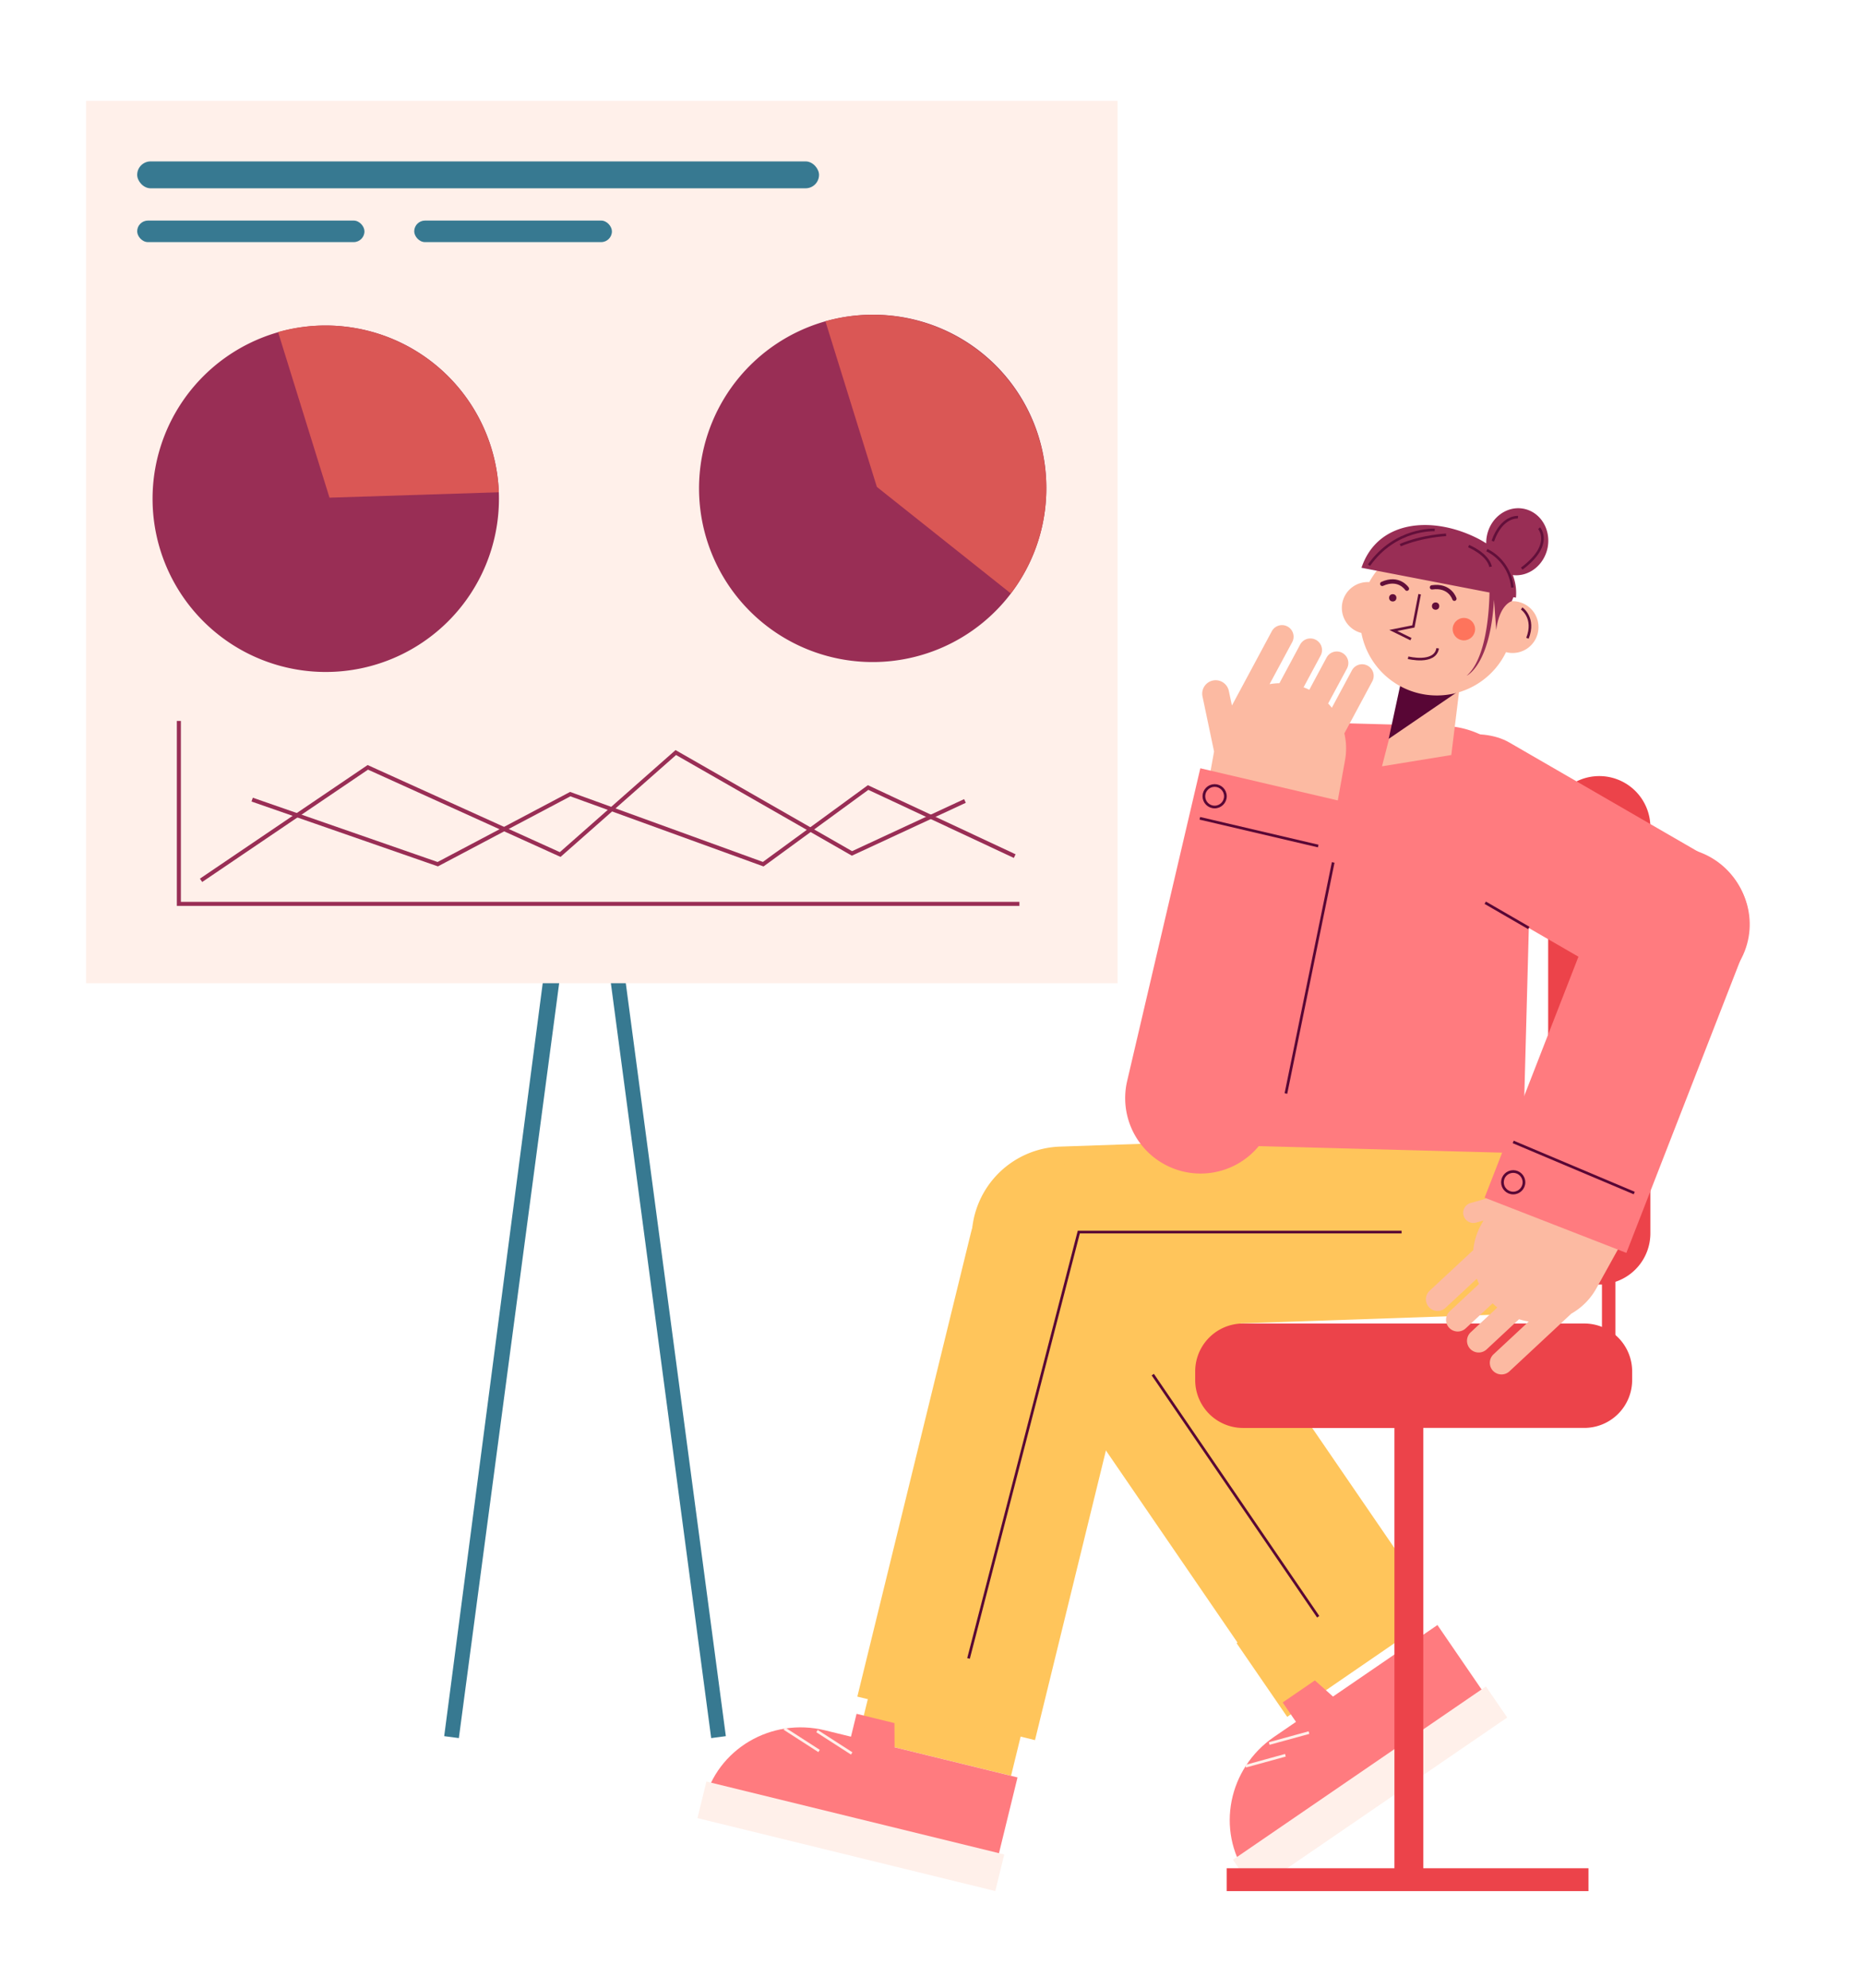
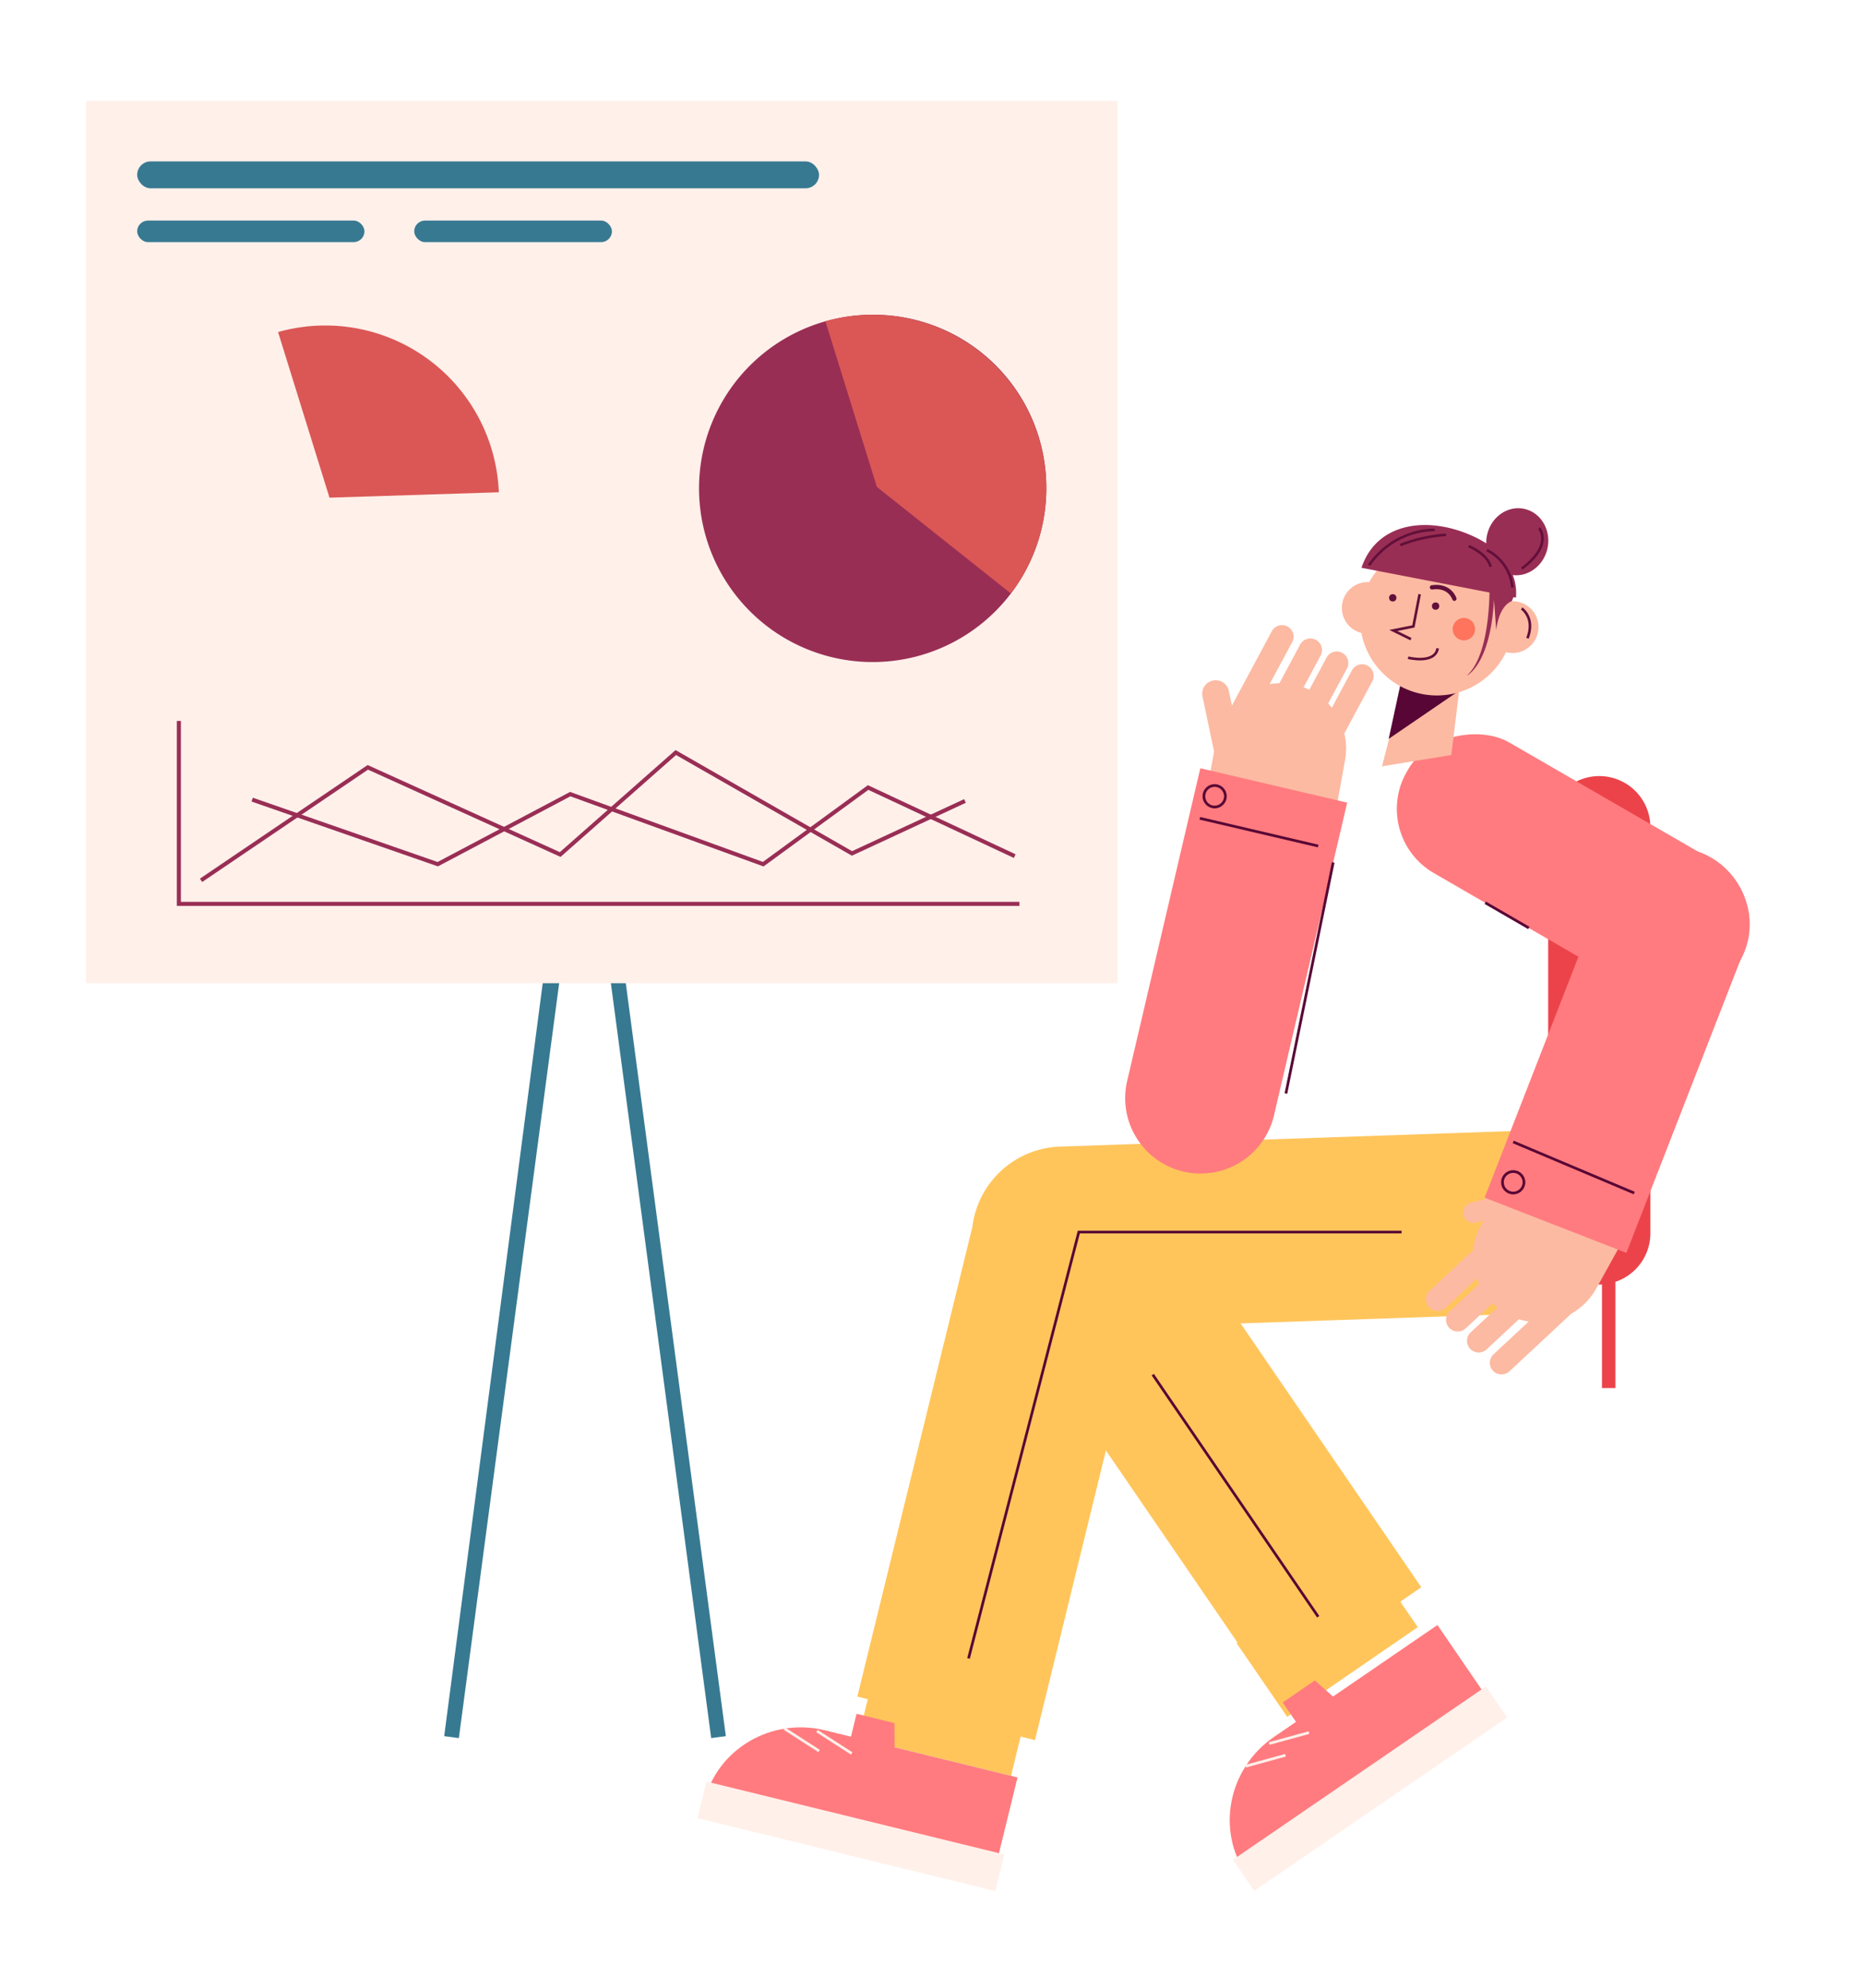
<svg xmlns="http://www.w3.org/2000/svg" id="Capa_1" data-name="Capa 1" viewBox="0 0 1386 1478">
  <title>Mesa de trabajo 63</title>
  <polygon points="539.71 1290.79 434.19 496.77 330.29 1290.79 341.19 1292.23 435 586.35 528.81 1292.23 539.71 1290.79" fill="#377991" />
  <rect x="64" y="75" width="767" height="656" fill="#fff0ea" />
  <rect x="102" y="120" width="507" height="20" rx="10" fill="#377991" />
  <rect x="102" y="164" width="169" height="16" rx="8" fill="#377991" />
  <rect x="308" y="164" width="147" height="16" rx="8" fill="#377991" />
  <path d="M1189.16,577h0a38,38,0,0,1,38,38V917a38,38,0,0,1-26,36v79h-10V955c-.66,0-1.32,0-2,0h0a38,38,0,0,1-38-38V615A38,38,0,0,1,1189.16,577Z" fill="#ec434a" />
  <rect x="939.29" y="1183.82" width="117" height="66" transform="matrix(-0.83, 0.57, -0.57, -0.83, 2508.61, 1656.93)" fill="#ffc55b" />
  <path d="M926.93,1393.84l183.15-125.44-41.25-60.23-77.66,53.18-13.49-12-23.93,16.39,9.89,14.43-16.36,11.2C913.26,1314.72,904.14,1360.58,926.93,1393.84Z" fill="#ff7b7f" />
  <rect x="904.76" y="1315.73" width="228" height="28" transform="translate(2610.68 1851.14) rotate(145.59)" fill="#fff0ea" />
  <line x1="943.73" y1="1296.27" x2="973.31" y2="1288.14" fill="none" stroke="#fff0ea" stroke-miterlimit="10" stroke-width="2" />
  <line x1="926.19" y1="1313.14" x2="955.77" y2="1305" fill="none" stroke="#fff0ea" stroke-miterlimit="10" stroke-width="2" />
  <path d="M813.39,833h136a0,0,0,0,1,0,0V1187.4a68,68,0,0,1-68,68h0a68,68,0,0,1-68-68V833A0,0,0,0,1,813.39,833Z" transform="translate(2198.62 1407.67) rotate(145.59)" fill="#ffc55b" />
  <path d="M926.87,711.37h0a68,68,0,0,1,68,68v340.81a0,0,0,0,1,0,0h-136a0,0,0,0,1,0,0V779.37A68,68,0,0,1,926.87,711.37Z" transform="translate(43.47 1873.55) rotate(-91.97)" fill="#ffc55b" />
-   <path d="M919.57,538.51h217a0,0,0,0,1,0,0V787.66a66.86,66.86,0,0,1-66.86,66.86H986.42a66.86,66.86,0,0,1-66.86-66.86V538.51a0,0,0,0,1,0,0Z" transform="translate(2037.03 1420.43) rotate(-178.46)" fill="#ff7b7f" />
  <path d="M902.73,558.73l-8.6-40.94a10,10,0,0,1,19.58-4.11L916,524.45c.06-.06.11-.13.17-.2l29.5-54.95a8.62,8.62,0,0,1,9.1-4.41,8.9,8.9,0,0,1,2.56.9,8.58,8.58,0,0,1,3.5,11.64L944,508.65a46.91,46.91,0,0,1,7.33-.7l15.42-28.74a8.62,8.62,0,0,1,9.11-4.4,8.71,8.71,0,0,1,2.55.89A8.6,8.6,0,0,1,982,487.35L969.29,511q2.19.81,4.26,1.82l12.84-23.92a8.6,8.6,0,0,1,9.1-4.4,8.25,8.25,0,0,1,2.55.89,8.6,8.6,0,0,1,3.51,11.65l-14,26c1,1,1.89,2.07,2.76,3.16l14.93-27.8a8.58,8.58,0,0,1,9.08-4.41,8.69,8.69,0,0,1,2.56.9,8.6,8.6,0,0,1,3.52,11.65l-20.8,38.74a48.3,48.3,0,0,1,.54,19.75l-14.59,81.2-95.48-17.15Z" fill="#fcbaa2" />
  <path d="M857.47,580.07H969.61a0,0,0,0,1,0,0V818.82a56.07,56.07,0,0,1-56.07,56.07h0a56.07,56.07,0,0,1-56.07-56.07V580.07A0,0,0,0,1,857.47,580.07Z" transform="translate(189.76 -188.99) rotate(13.17)" fill="#ff7b7f" />
  <rect x="644.26" y="1241.32" width="117" height="66" transform="translate(1082.29 2679.2) rotate(-166.24)" fill="#ffc55b" />
  <path d="M523.6,1339.58l215.63,52.8,17.36-70.91-91.43-22.39-.08-18-28.17-6.9-4.16,17-19.26-4.71C573.44,1276.63,533.19,1300.42,523.6,1339.58Z" fill="#ff7b7f" />
  <rect x="518.62" y="1351.24" width="228" height="28" transform="translate(922.4 2841.77) rotate(-166.24)" fill="#fff0ea" />
  <line x1="607.5" y1="1287.03" x2="633.29" y2="1303.64" fill="none" stroke="#fff0ea" stroke-miterlimit="10" stroke-width="2" />
  <line x1="583.24" y1="1285.2" x2="609.03" y2="1301.81" fill="none" stroke="#fff0ea" stroke-miterlimit="10" stroke-width="2" />
  <path d="M685.73,861.26h136a0,0,0,0,1,0,0v354.39a68,68,0,0,1-68,68h0a68,68,0,0,1-68-68V861.26A0,0,0,0,1,685.73,861.26Z" transform="translate(1230.78 2293.39) rotate(-166.24)" fill="#ffc55b" />
  <rect x="1113.73" y="501.78" width="112.14" height="284.92" rx="55.14" transform="translate(2313.14 -45.86) rotate(120.04)" fill="#ff7b7f" />
-   <path d="M924.31,984H1178a35.61,35.61,0,0,1,35.61,35.61V1026a35.61,35.61,0,0,1-35.61,35.62h-119.7V1389h122.84v17h-269v-17h124.7V1061.66H924.31A35.61,35.61,0,0,1,888.7,1026v-6.43A35.61,35.61,0,0,1,924.31,984Z" fill="#ec434a" />
  <line x1="980.16" y1="629" x2="892.16" y2="608.39" fill="none" stroke="#580635" stroke-miterlimit="10" stroke-width="2" />
  <circle cx="903.16" cy="592" r="8" fill="none" stroke="#580635" stroke-miterlimit="10" stroke-width="2" />
  <line x1="991.31" y1="641.2" x2="956.16" y2="813" fill="none" stroke="#580635" stroke-miterlimit="10" stroke-width="2" />
  <polyline points="1042.16 916 802.16 916 720.16 1233" fill="none" stroke="#580635" stroke-miterlimit="10" stroke-width="2" />
  <line x1="857.16" y1="1022" x2="980.16" y2="1202" fill="none" stroke="#580635" stroke-miterlimit="10" stroke-width="2" />
  <path d="M1112.27,1020.78a8.68,8.68,0,0,0,10.11-1.24l46-42.88A48.63,48.63,0,0,0,1187,957.85l40.34-72.79-85.58-47.43-28.3,51.07-20,5.73a7.56,7.56,0,0,0,4.18,14.54l5.42-1.56-1.67,3a48.61,48.61,0,0,0-5.91,19l-32.46,30.23a8.67,8.67,0,0,0-.43,12.26,8.45,8.45,0,0,0,2.15,1.69,8.65,8.65,0,0,0,10.1-1.25l23.31-21.69c.47,1.32,1,2.63,1.6,3.92L1078,974.91a8.67,8.67,0,0,0-.45,12.27,8.81,8.81,0,0,0,2.15,1.68,8.68,8.68,0,0,0,10.12-1.24L1109.88,969a44.92,44.92,0,0,0,3.47,3.11l-19.78,18.41a8.7,8.7,0,0,0-.43,12.28,8.54,8.54,0,0,0,2.14,1.67,8.69,8.69,0,0,0,10.13-1.24l24.07-22.42a47.12,47.12,0,0,0,7.23,1.71l-26.16,24.36a8.65,8.65,0,0,0-.44,12.25A8.27,8.27,0,0,0,1112.27,1020.78Z" fill="#fcbaa2" />
  <path d="M1153.92,623.73H1267a0,0,0,0,1,0,0V864.56a56.56,56.56,0,0,1-56.56,56.56h0a56.56,56.56,0,0,1-56.56-56.56V623.73A0,0,0,0,1,1153.92,623.73Z" transform="translate(2058.14 1931.47) rotate(-158.72)" fill="#ff7b7f" />
  <line x1="1136.78" y1="689.92" x2="1104.36" y2="671.16" fill="none" stroke="#580635" stroke-miterlimit="10" stroke-width="2" />
  <circle cx="1125.16" cy="879" r="8" fill="none" stroke="#580635" stroke-miterlimit="10" stroke-width="2" />
  <line x1="1125.16" y1="849" x2="1215.16" y2="887" fill="none" stroke="#580635" stroke-miterlimit="10" stroke-width="2" />
  <polygon points="1087.17 495.84 1079.13 561.35 1027.6 569.73 1046.64 495.87 1087.17 495.84" fill="#fcbaa2" />
  <path d="M1041.5,508s21.28,11.51,45.46,4.16l-54.39,37.17Z" fill="#580635" />
  <path d="M998.09,448.33a19.26,19.26,0,0,1,20.06-15.55A57.15,57.15,0,0,1,1124.07,447a19.25,19.25,0,1,1-3,38.14c-.42-.08-.83-.19-1.24-.3a57.13,57.13,0,0,1-107.54-14.23A19.26,19.26,0,0,1,998.09,448.33Z" fill="#fcbaa2" />
  <circle cx="1067.46" cy="450.62" r="2.72" fill="#620f3a" />
  <circle cx="1035.6" cy="444.47" r="2.72" fill="#620f3a" />
  <polyline points="1055.59 441.79 1050.96 465.74 1036 468.73 1049.13 475.19" fill="none" stroke="#620f3a" stroke-miterlimit="10" stroke-width="1.93" />
  <circle cx="1088.49" cy="467.76" r="8.34" fill="#fe745c" />
  <path d="M1081.42,445.15s-3.22-10.43-16.68-8.46" fill="none" stroke="#620f3a" stroke-linecap="round" stroke-miterlimit="10" stroke-width="3.21" />
-   <path d="M1046.13,437.67s-6-9.16-18.35-3.58" fill="none" stroke="#620f3a" stroke-linecap="round" stroke-miterlimit="10" stroke-width="3.21" />
  <path d="M1124.86,427.54a36.73,36.73,0,0,1,2.34,16.81l-1.84-.36-1.29,3s-9.14,2.31-11.53,21.47l-1.66-22.56c-2.7,47.58-19.47,56.08-20.33,56.49,14.77-12.78,16.76-48.55,17-61.87l-95.2-18.4c11.93-35.38,52.31-38.78,85.76-22.13a72.84,72.84,0,0,1,7,4,26.5,26.5,0,0,1,.48-5.57c2.62-13.56,14.85-22.59,27.33-20.18s20.46,15.35,17.84,28.91C1148.17,420.14,1136.8,429,1124.86,427.54Z" fill="#992e55" />
  <path d="M1066.79,394s-29.24-1.57-48.86,26.21" fill="none" stroke="#620f3a" stroke-miterlimit="10" stroke-width="1.93" />
  <path d="M1105.58,409a34.57,34.57,0,0,1,19,27.83" fill="none" stroke="#620f3a" stroke-miterlimit="10" stroke-width="1.93" />
  <path d="M1075.24,397.64s-17.45.71-34.07,7.68" fill="none" stroke="#620f3a" stroke-miterlimit="10" stroke-width="1.93" />
-   <path d="M1128.7,384.55s-12-1.3-18.71,17.77" fill="none" stroke="#620f3a" stroke-miterlimit="10" stroke-width="1.93" />
  <path d="M1144.44,392.68s10.87,12.29-12.94,30.09" fill="none" stroke="#620f3a" stroke-miterlimit="10" stroke-width="1.93" />
  <path d="M1092,406s14.16,5.79,16.38,15.38" fill="none" stroke="#620f3a" stroke-miterlimit="10" stroke-width="1.93" />
  <path d="M1131.46,452.37s10.28,7,4.3,22.15" fill="none" stroke="#620f3a" stroke-miterlimit="10" stroke-width="1.93" />
-   <path d="M371,371a128.78,128.78,0,1,1-.09-5Q371,368.47,371,371Z" fill="#992e55" />
  <path d="M370.91,366,245,370,206.76,246.87A129.13,129.13,0,0,1,370.91,366Z" fill="#da5755" />
  <path d="M778,363A129.11,129.11,0,1,1,649,234,128.45,128.45,0,0,1,778,363Z" fill="#992e55" />
  <path d="M778,363a128.45,128.45,0,0,1-26.4,78.2L652,362,613.76,238.87A129.11,129.11,0,0,1,778,363Z" fill="#da5755" />
  <polyline points="133 536 133 672 758 672" fill="none" stroke="#992e55" stroke-miterlimit="10" stroke-width="3" />
  <polyline points="149.5 654.5 273.5 570.5 416.54 635.32 502.5 559.5 633.5 634.5 717.5 595.5" fill="none" stroke="#992e55" stroke-miterlimit="10" stroke-width="3" />
  <polyline points="187.5 594.5 325.5 642.5 424.02 590.41 567.5 642.5 645.5 585.5 754.5 636.5" fill="none" stroke="#992e55" stroke-miterlimit="10" stroke-width="3" />
  <path d="M1047,489s20,5,22-7" fill="none" stroke="#620f3a" stroke-miterlimit="10" stroke-width="1.93" />
</svg>